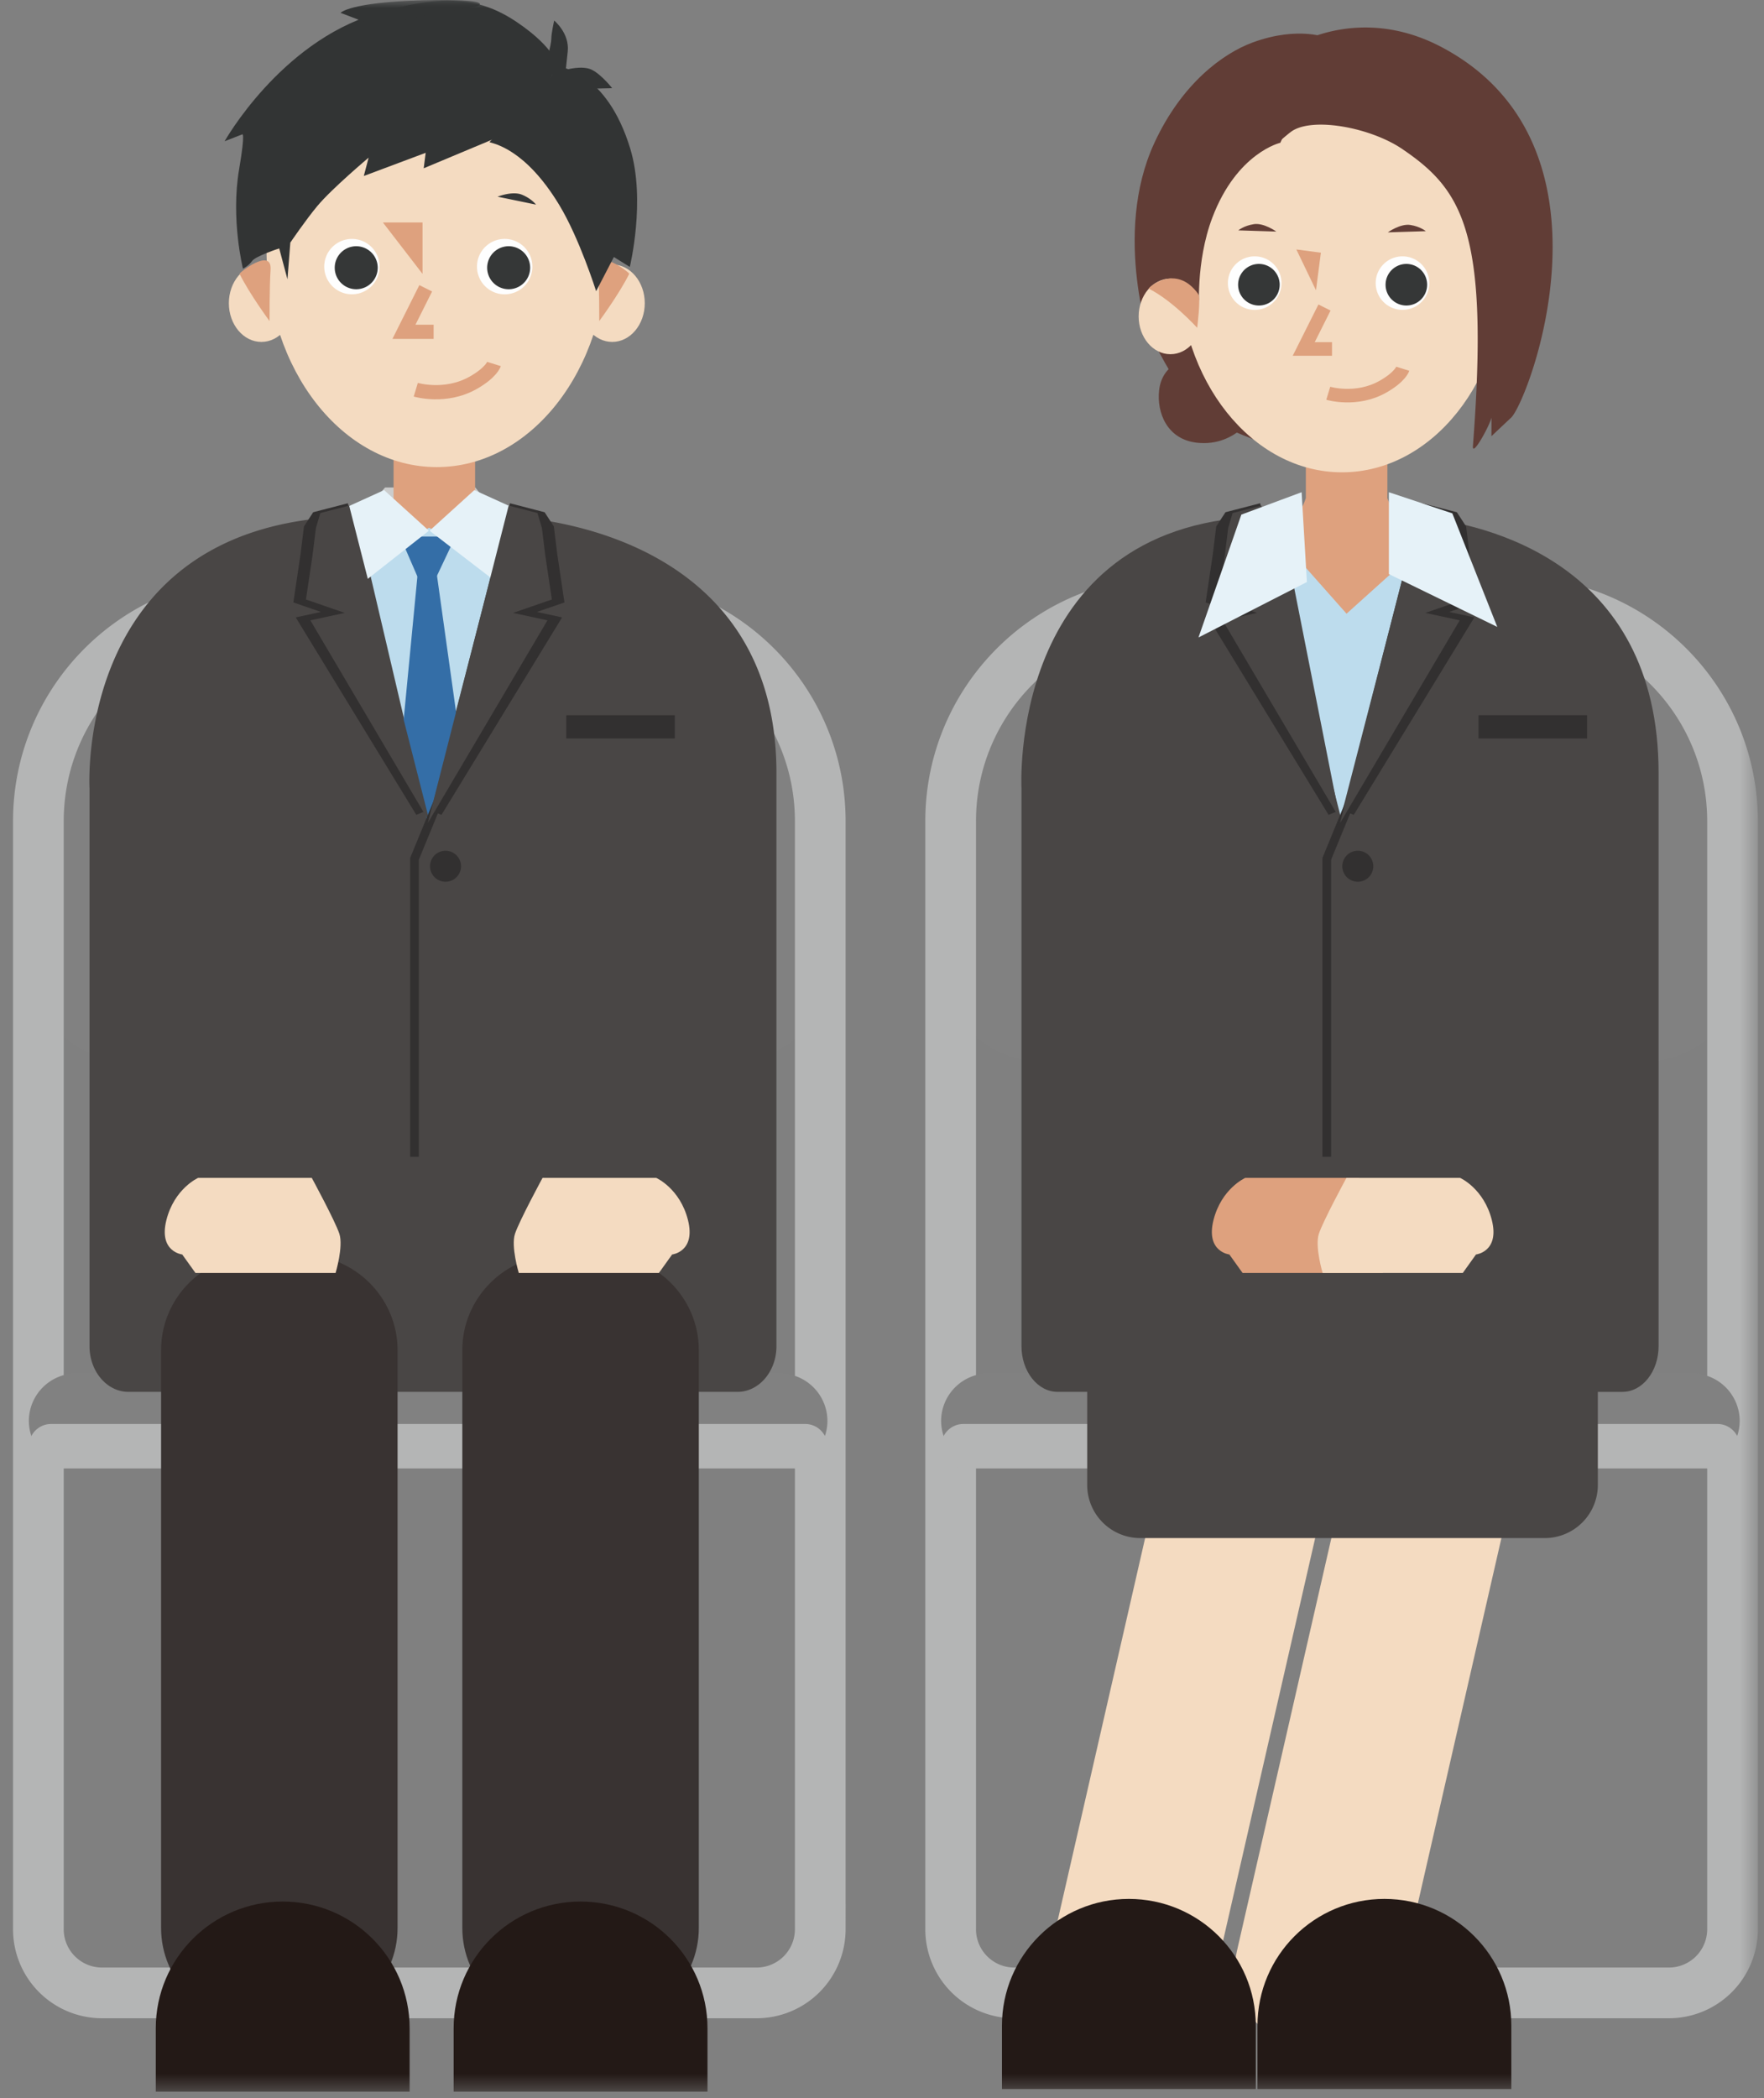
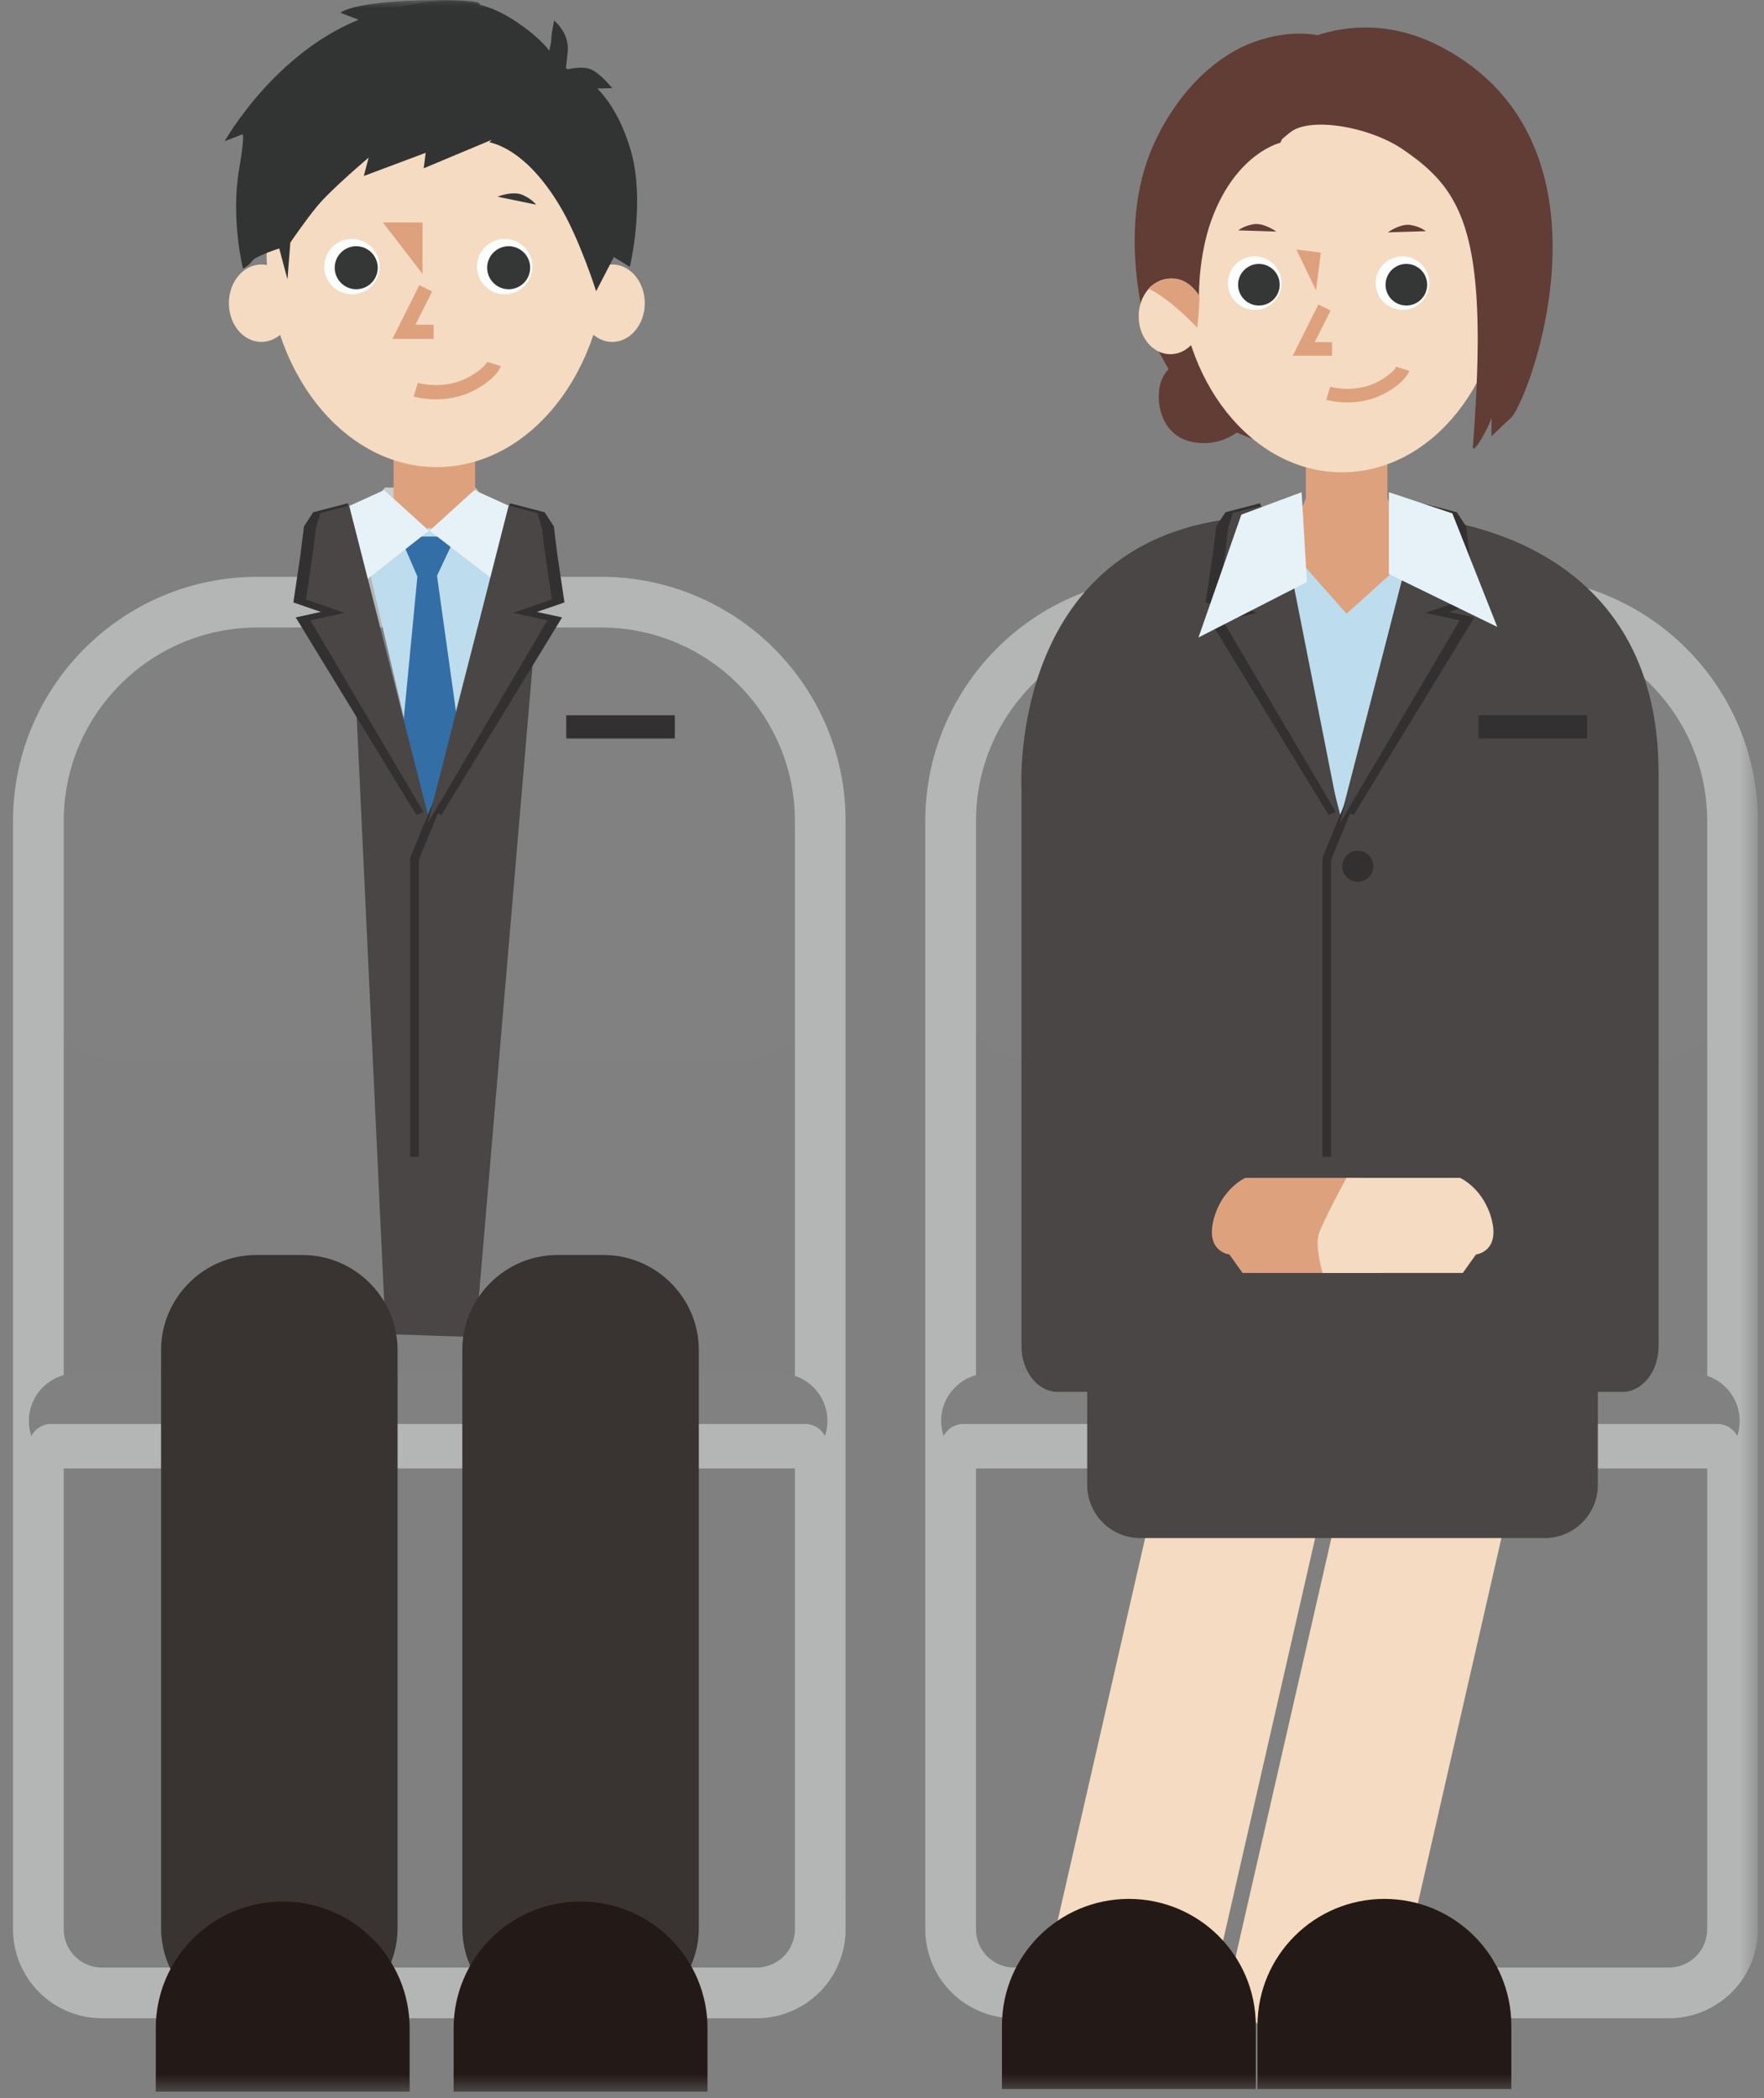
<svg xmlns="http://www.w3.org/2000/svg" xmlns:xlink="http://www.w3.org/1999/xlink" width="111" height="132">
  <rect width="100%" height="100%" fill="#808080" stroke="none" />
  <defs>
    <path id="a" d="M0 131.605h109.435V0H0z" />
  </defs>
  <g fill="none" fill-rule="evenodd" transform="translate(1)">
    <path fill="#818181" d="M44.992 66.8H7.222a6.402 6.402 0 01-6.406-6.398v-7.238c0-8.438 6.849-15.278 15.298-15.278H36.1c8.449 0 15.298 6.84 15.298 15.278v7.238a6.402 6.402 0 01-6.407 6.398" />
    <path stroke="#B4B5B5" stroke-width="3.19" d="M46.605 125.389H5.425a4.006 4.006 0 01-4.01-4.004v-69.72c0-7.61 6.177-13.778 13.797-13.778h21.606c7.62 0 13.797 6.168 13.797 13.778v69.72a4.007 4.007 0 01-4.01 4.004z" />
    <path fill="#818181" d="M48.071 92.39H3.811a3.003 3.003 0 01-2.996-2.992 3.003 3.003 0 012.995-2.99h44.261a3.003 3.003 0 012.995 2.99 3.003 3.003 0 01-2.995 2.992" />
    <path fill="#B4B5B5" d="M49.665 92.39H2.217c-.77 0-1.4-.63-1.4-1.4 0-.769.63-1.398 1.4-1.398h47.448c.77 0 1.4.629 1.4 1.399 0 .769-.63 1.399-1.4 1.399" />
    <path fill="#CBCCCC" d="M21.937 32.134c.488.07 8.224.07 8.224.07l-1.254-1.532h-5.675l-1.295 1.462z" />
    <path fill="#F4DBC1" d="M35.478 19.077c0 1.346.916 2.436 2.047 2.436 1.131 0 2.047-1.09 2.047-2.436 0-1.346-.916-2.436-2.047-2.436-1.131 0-2.047 1.09-2.047 2.436" />
    <path fill="#DEA17E" d="M30.796 33.368s-.696-.19-1.14-.633c-.443-.443-.76-1.391-.76-1.391v-2.91h-5.131v2.91s-.316.948-.76 1.391c-.443.443-1.14.633-1.14.633l4.434 3.036.032-.797.031.797 4.434-3.036z" />
-     <path fill="#494645" d="M20.66 32.508a2.222 2.222 0 011.598.59c.693.633 2.047 1.533 4.159 1.533 1.975 0 3.132-.787 3.735-1.407a2.15 2.15 0 011.768-.656c3.915.394 15.938 2.687 15.938 16.068v36.062c0 1.588-1.098 2.875-2.451 2.875H7.083c-1.353 0-2.45-1.287-2.45-2.875V49.625s-.99-16.472 16.027-17.117" />
    <path fill="#F4DBC1" d="M37.191 15.716c0 7.551-4.795 13.673-10.71 13.673-5.915 0-10.71-6.122-10.71-13.673 0-7.55 4.795-13.673 10.71-13.673 5.915 0 10.71 6.123 10.71 13.673" />
    <path fill="#F4DBC1" d="M17.496 19.077c0 1.346-.917 2.436-2.048 2.436-1.13 0-2.047-1.09-2.047-2.436 0-1.346.916-2.436 2.047-2.436 1.131 0 2.048 1.09 2.048 2.436" />
-     <path fill="#DEA17E" d="M14.074 17.228c.653 1.307 1.888 2.972 1.888 2.972s-.007-2.168.064-3.228c.097-1.438-1.984.192-1.952.256m24.521 0c-.653 1.307-1.888 2.972-1.888 2.972s.007-2.168-.064-3.228c-.097-1.438 1.984.192 1.952.256" />
    <path fill="#BDDCED" d="M22.225 35.848l3.695 15.748 4.251-16.444-4.182-1.949z" />
    <path fill="#346EA7" d="M24.177 33.76h3.485l-1.185 2.506-1.185.07z" />
    <path fill="#E6F2F8" d="M26.03 33.391l4.28 3.292.837-4.802-2.3-1.045zm-.041 0l-4.182 3.292-.936-4.802 2.3-1.045z" />
    <path fill="#346EA7" d="M25.26 36.32l-.944 9.837 1.673 8.065 1.951-7.69-1.533-10.963-.817.567a.229.229 0 00-.33.184" />
    <path fill="#494645" d="M20.83 31.998l5.09 19.786 5.088-19.41 2.23.936-4.322 50.817-5.646-.188z" />
    <path fill="#323030" d="M18.391 33.217l-.208 1.688-.419 2.814 2.44.843-2.161.469 7.388 12.097-4.74-19.13-1.812.469z" />
    <path stroke="#323030" stroke-width=".547" d="M18.391 33.217l-.208 1.688-.419 2.814 2.44.843-2.161.469 7.388 12.097-4.74-19.13-1.812.469z" />
    <path fill="#494645" d="M18.88 33.217l-.21 1.688-.418 2.814 2.44.843-2.162.469 7.528 12.753-5.088-19.973-1.812.468z" />
    <path stroke="#323030" stroke-width=".547" d="M26.547 50.471l-1.464 3.563v18.748" />
    <path fill="#323030" d="M33.586 33.217l.209 1.688.419 2.814-2.44.843 2.161.469-7.389 12.097 4.74-19.13 1.813.469z" />
    <path stroke="#323030" stroke-width=".547" d="M33.586 33.217l.209 1.688.419 2.814-2.44.843 2.161.469-7.389 12.097 4.74-19.13 1.813.469z" />
    <path fill="#494645" d="M33.099 33.217l.208 1.688.419 2.814-2.44.843 2.161.469-7.528 12.753 5.089-19.973 1.812.468z" />
-     <path fill="#323030" d="M28.01 54.503a.975.975 0 11-1.95-.001.975.975 0 011.95.001" />
    <mask id="b" fill="#fff">
      <use xlink:href="#a" />
    </mask>
    <path fill="#323030" d="M34.632 46.464h6.83v-1.462h-6.83z" mask="url(#b)" />
    <path fill="#323434" d="M29.798 8.945c.257.093 2.25.405 4.396 3.956 1.272 2.102 2.318 5.42 2.318 5.42l1.116-2.15 1.002.623s1.021-4.182.028-7.444c-1.486-4.89-4.464-5.14-4.464-5.14l-4.396 4.735z" mask="url(#b)" />
    <path fill="#323434" d="M31.318 8.22l-5.656 2.368.123-.973-3.893 1.458.304-1.154s-2.311 1.944-3.223 3.038c-.745.891-1.704 2.307-1.704 2.307l-.181 2.308-.518-1.942s-1.49.484-1.703.788c-.212.304-.577.487-.577.487s-.782-3.106-.243-6.257c.425-2.49.181-2.187.181-2.187l-1.093.426S16.608 2.69 22.62.87c4.015-1.215 6.448-1.155 8.94.546 2.494 1.701 2.523 2.794 2.523 2.794" mask="url(#b)" />
    <path fill="#323434" d="M33.203 4.332c.123-.183.488-1.518.488-1.883s.182-1.154.182-1.154.973.79.852 1.944l-.123 1.153s1.035-.303 1.643 0c.608.304 1.277 1.155 1.277 1.155l-2.433.06M29.069.384s1.156-.486-3.467-.365c-4.622.123-5.17.79-5.17.79l2.069.79L29.069.384z" mask="url(#b)" />
    <path stroke="#DEA17E" stroke-width=".896" d="M25.788 18.14l-1.37 2.737h1.868m-1.123 3.643s1.856.56 3.613-.436c1.144-.647 1.31-1.182 1.31-1.182" mask="url(#b)" />
    <path fill="#DEA17E" d="M23.095 13.998h2.493v3.235z" mask="url(#b)" />
    <path fill="#FEFEFE" d="M22.886 16.775a1.741 1.741 0 11-3.483-.001 1.741 1.741 0 013.483.001" mask="url(#b)" />
    <path fill="#353737" d="M22.768 16.845a1.351 1.351 0 11-2.705 0 1.351 1.351 0 012.705 0" mask="url(#b)" />
    <path fill="#FEFEFE" d="M32.5 16.775a1.742 1.742 0 01-3.486 0 1.742 1.742 0 013.485 0" mask="url(#b)" />
    <path fill="#353737" d="M32.36 16.845a1.351 1.351 0 11-2.705 0 1.351 1.351 0 012.705 0m-2.05-4.47s.925-.372 1.534-.125c.608.25.886.625.886.625" mask="url(#b)" />
    <path fill="#393332" d="M18.027 127.284h-2.901c-3.295 0-5.99-2.692-5.99-5.982V84.943c0-3.29 2.695-5.982 5.99-5.982h2.9c3.296 0 5.991 2.692 5.991 5.982v36.359c0 3.29-2.695 5.982-5.99 5.982m18.954 0h-2.9c-3.294 0-5.99-2.692-5.99-5.982V84.943c0-3.29 2.696-5.982 5.99-5.982h2.9c3.296 0 5.992 2.692 5.992 5.982v36.359c0 3.29-2.696 5.982-5.992 5.982" mask="url(#b)" />
    <path fill="#231916" d="M43.519 131.605H27.545v-3.988c0-4.405 3.576-7.976 7.986-7.976 4.412 0 7.988 3.57 7.988 7.976v3.988zm-18.743 0H8.802v-3.988c0-4.405 3.576-7.976 7.988-7.976 4.41 0 7.986 3.57 7.986 7.976v3.988z" mask="url(#b)" />
-     <path fill="#F4DBC1" d="M11.464 74.11h7.155s1.477 2.722 1.737 3.522c.26.8-.239 2.46-.239 2.46H11.3l-.833-1.163s-1.497-.165-.998-2.16c.5-1.994 1.996-2.658 1.996-2.658m28.831-.001H33.14s-1.476 2.722-1.736 3.522c-.26.8.24 2.46.24 2.46h8.817l.833-1.163s1.496-.165.998-2.16c-.5-1.994-1.997-2.658-1.997-2.658" mask="url(#b)" />
    <path fill="#818181" d="M102.397 66.8h-37.77a6.402 6.402 0 01-6.406-6.398v-7.238c0-8.438 6.849-15.278 15.298-15.278h19.987c8.448 0 15.298 6.84 15.298 15.278v7.238a6.402 6.402 0 01-6.407 6.398" mask="url(#b)" />
    <path stroke="#B4B5B5" stroke-width="3.19" d="M104.01 125.389H62.83a4.006 4.006 0 01-4.01-4.004v-69.72c0-7.61 6.177-13.778 13.797-13.778h21.606c7.62 0 13.797 6.168 13.797 13.778v69.72a4.007 4.007 0 01-4.01 4.004z" mask="url(#b)" />
    <path fill="#818181" d="M105.476 92.39h-44.26a3.003 3.003 0 01-2.996-2.992 3.003 3.003 0 012.995-2.99h44.26a3.003 3.003 0 012.996 2.99 3.003 3.003 0 01-2.995 2.992" mask="url(#b)" />
    <path fill="#B4B5B5" d="M107.07 92.39H59.622c-.77 0-1.401-.63-1.401-1.4 0-.769.63-1.398 1.4-1.398h47.449c.77 0 1.4.629 1.4 1.399 0 .769-.63 1.399-1.4 1.399" mask="url(#b)" />
    <path fill="#DEA17E" d="M90.887 33.462s-3.382-.283-3.826-.726c-.443-.443-.76-1.393-.76-1.393v-2.91h-5.13v2.91s-.318.95-.761 1.393c-.444.443-3.998.56-3.998.56l7.154 6.148 1.498-.831 1.164-.166 4.66-4.985z" mask="url(#b)" />
    <path fill="#494645" d="M78.14 32.508c.535-.022-.566 1.203-.144 1.619.643.633 3.906 4.819 5.865 4.819 1.831 0 3.606-3.036 4.166-3.656.45-.498-.036-2.786.558-2.722 3.63.394 14.782 2.687 14.782 16.068v36.062c0 1.588-1.018 2.875-2.273 2.875H65.55c-1.255 0-2.273-1.287-2.273-2.875V49.625s-.917-16.472 14.865-17.117" mask="url(#b)" />
    <path fill="#BDDCED" d="M79.905 34.293l3.419 17.303 4.252-16.444-3.844 3.461z" mask="url(#b)" />
    <path fill="#494645" d="M78.236 31.998l5.088 19.786 5.089-19.41 2.23.936-4.322 50.817-5.646-.188z" mask="url(#b)" />
    <path fill="#323030" d="M75.796 33.217l-.208 1.688-.419 2.814 2.44.843-2.161.469 7.388 12.097-4.74-19.13-1.812.469z" mask="url(#b)" />
    <path stroke="#323030" stroke-width=".547" d="M75.796 33.217l-.208 1.688-.419 2.814 2.44.843-2.161.469 7.388 12.097-4.74-19.13-1.812.469z" mask="url(#b)" />
    <path fill="#494645" d="M76.284 33.217l-.208 1.688-.42 2.814 2.44.843-2.16.469 7.528 12.753-5.09-19.973-1.811.468z" mask="url(#b)" />
    <path stroke="#323030" stroke-width=".547" d="M83.952 50.471l-1.464 3.563v18.748" mask="url(#b)" />
    <path fill="#323030" d="M90.991 33.217l.209 1.688.418 2.814-2.439.843 2.16.469-7.388 12.097 4.74-19.13 1.812.469z" mask="url(#b)" />
    <path stroke="#323030" stroke-width=".547" d="M90.991 33.217l.209 1.688.418 2.814-2.439.843 2.16.469-7.388 12.097 4.74-19.13 1.812.469z" mask="url(#b)" />
    <path fill="#494645" d="M90.504 33.217l.208 1.688.419 2.814-2.44.843 2.161.469-7.528 12.753 5.089-19.973 1.812.468z" mask="url(#b)" />
    <path fill="#323030" d="M85.415 54.503a.975.975 0 11-1.95-.001.975.975 0 011.95.001m6.622-8.039h6.83v-1.462h-6.83z" mask="url(#b)" />
    <path fill="#613D36" d="M74.061 22.516s-1.92.137-2.125 2.054c-.149 1.369.48 3.082 2.4 3.287 2.457.263 3.634-1.85 3.634-1.85l-3.909-3.491z" mask="url(#b)" />
    <path fill="#613D36" d="M71.592 21.489s1.989 4.108 3.67 4.999c1.678.89 3.908 1.609 3.908 1.609l-4.252-9.45-3.326 2.842z" mask="url(#b)" />
    <path fill="#F4DBC1" d="M92.201 19.907c0 1.314.896 2.379 2 2.379 1.103 0 1.998-1.065 1.998-2.379 0-1.313-.895-2.378-1.999-2.378-1.103 0-1.999 1.065-1.999 2.378" mask="url(#b)" />
    <path fill="#F4DBC1" d="M93.713 16.807c0 7.131-4.597 12.91-10.267 12.91-5.67 0-10.266-5.779-10.266-12.91 0-7.13 4.596-12.91 10.266-12.91s10.267 5.78 10.267 12.91" mask="url(#b)" />
    <path stroke="#DEA17E" stroke-width=".854" d="M82.344 19.348l-1.307 2.608h1.781m-.237 2.787s1.768.535 3.444-.415c1.088-.617 1.246-1.126 1.246-1.126" mask="url(#b)" />
    <path fill="#DEA17E" d="M95.245 18.103c-.639 1.274-1.844 2.9-1.844 2.9s.008-2.115-.062-3.15c-.094-1.404 1.937.188 1.906.25" mask="url(#b)" />
    <path fill="#613D36" d="M79.565 8.983s-2.732.623-4.28 4.713c-1.064 2.815-.818 5.87-.818 5.87l-1.146-1.92-1.86 4.144s-2.508-6.997.182-12.807c1.73-3.735 4.315-5.627 6.192-6.315 2.913-1.066 4.734-.266 4.734-.266l-3.004 6.581z" mask="url(#b)" />
    <path fill="#613D36" d="M79.184 8.914c-.095.46.782-.475 1.188-.712 1.424-.83 4.934-.135 6.854 1.166 3.838 2.6 5.487 5.272 4.458 18.695-.057.735 1.029-1.234 1.165-1.781.006-.021-.003 1.143 0 1.164 0 0 .138-.136 1.235-1.164 1.081-1.013 7.268-17.12-4.332-23.297-4.16-2.215-7.59-.911-8.592-.49a.638.638 0 00-.38.46l-1.596 5.959z" mask="url(#b)" />
    <path fill="#F4DBC1" d="M74.648 19.907c0 1.314-.895 2.379-1.999 2.379s-1.999-1.065-1.999-2.379c0-1.313.895-2.378 1.999-2.378s1.999 1.065 1.999 2.378" mask="url(#b)" />
    <path fill="#DEA17E" d="M71.282 18.16c1.508.754 3.05 2.465 3.05 2.465s.241-1.883.07-2.122c-1.416-1.98-3.183-.374-3.12-.343m9.291-2.465l1.543.205-.308 2.363z" mask="url(#b)" />
    <path fill="#FEFEFE" d="M79.638 17.812a1.685 1.685 0 11-3.372 0c0-.93.756-1.683 1.687-1.683.93 0 1.685.753 1.685 1.683" mask="url(#b)" />
    <path fill="#353737" d="M79.524 17.88a1.308 1.308 0 11-2.615-.003 1.308 1.308 0 012.615.002" mask="url(#b)" />
    <path fill="#FEFEFE" d="M88.938 17.812c0 .93-.755 1.683-1.685 1.683a1.684 1.684 0 01-1.687-1.683c0-.93.755-1.683 1.687-1.683.93 0 1.685.753 1.685 1.683" mask="url(#b)" />
    <path fill="#353737" d="M88.803 17.88a1.308 1.308 0 11-2.615-.003 1.308 1.308 0 012.615.002" mask="url(#b)" />
    <path fill="#613D36" d="M86.328 14.62s.785-.563 1.416-.466c.63.098.977.391.977.391m-9.408.025s-.785-.563-1.414-.466c-.631.097-.978.39-.978.39" mask="url(#b)" />
    <path fill="#E6F2F8" d="M81.237 36.62l-6.822 3.488 2.697-7.729 3.792-1.41zm5.158-.5l6.821 3.324-2.828-7.145-3.993-1.329z" mask="url(#b)" />
    <path fill="#F4DBC1" d="M69.368 128.444l-.39-.09c-2.69-.613-4.387-3.313-3.772-5.998l8.542-37.344c.615-2.686 3.318-4.382 6.006-3.768l.39.089c2.69.614 4.388 3.313 3.773 6l-8.542 37.343c-.615 2.685-3.318 4.38-6.007 3.768m11.632.379l-.39-.089c-2.689-.614-4.387-3.313-3.772-5.998l8.542-37.344c.615-2.686 3.318-4.382 6.007-3.768l.39.089c2.69.614 4.387 3.312 3.772 6l-8.542 37.343c-.614 2.685-3.317 4.38-6.007 3.767" mask="url(#b)" />
    <path fill="#231916" d="M94.101 131.439H78.127v-3.989c0-4.404 3.576-7.975 7.987-7.975s7.987 3.57 7.987 7.975v3.989zm-16.08 0H62.048v-3.989c0-4.404 3.575-7.975 7.986-7.975 4.412 0 7.987 3.57 7.987 7.975v3.989z" mask="url(#b)" />
    <path fill="#494645" d="M96.21 96.772H70.746a3.341 3.341 0 01-3.334-3.33v-6.079c0-5.243 4.296-9.535 9.547-9.535h13.037c5.251 0 9.548 4.292 9.548 9.535v6.08a3.342 3.342 0 01-3.334 3.329" mask="url(#b)" />
    <path fill="#DEA17E" d="M77.356 74.11h7.154s1.476 2.722 1.737 3.522c.26.8-.239 2.46-.239 2.46H77.19l-.832-1.163s-1.498-.165-1-2.16c.5-1.994 1.998-2.658 1.998-2.658" mask="url(#b)" />
    <path fill="#F4DBC1" d="M90.88 74.11h-7.155s-1.477 2.722-1.737 3.522c-.26.8.239 2.46.239 2.46h8.818l.832-1.163s1.498-.165.998-2.16c-.499-1.994-1.995-2.658-1.995-2.658" mask="url(#b)" />
  </g>
</svg>